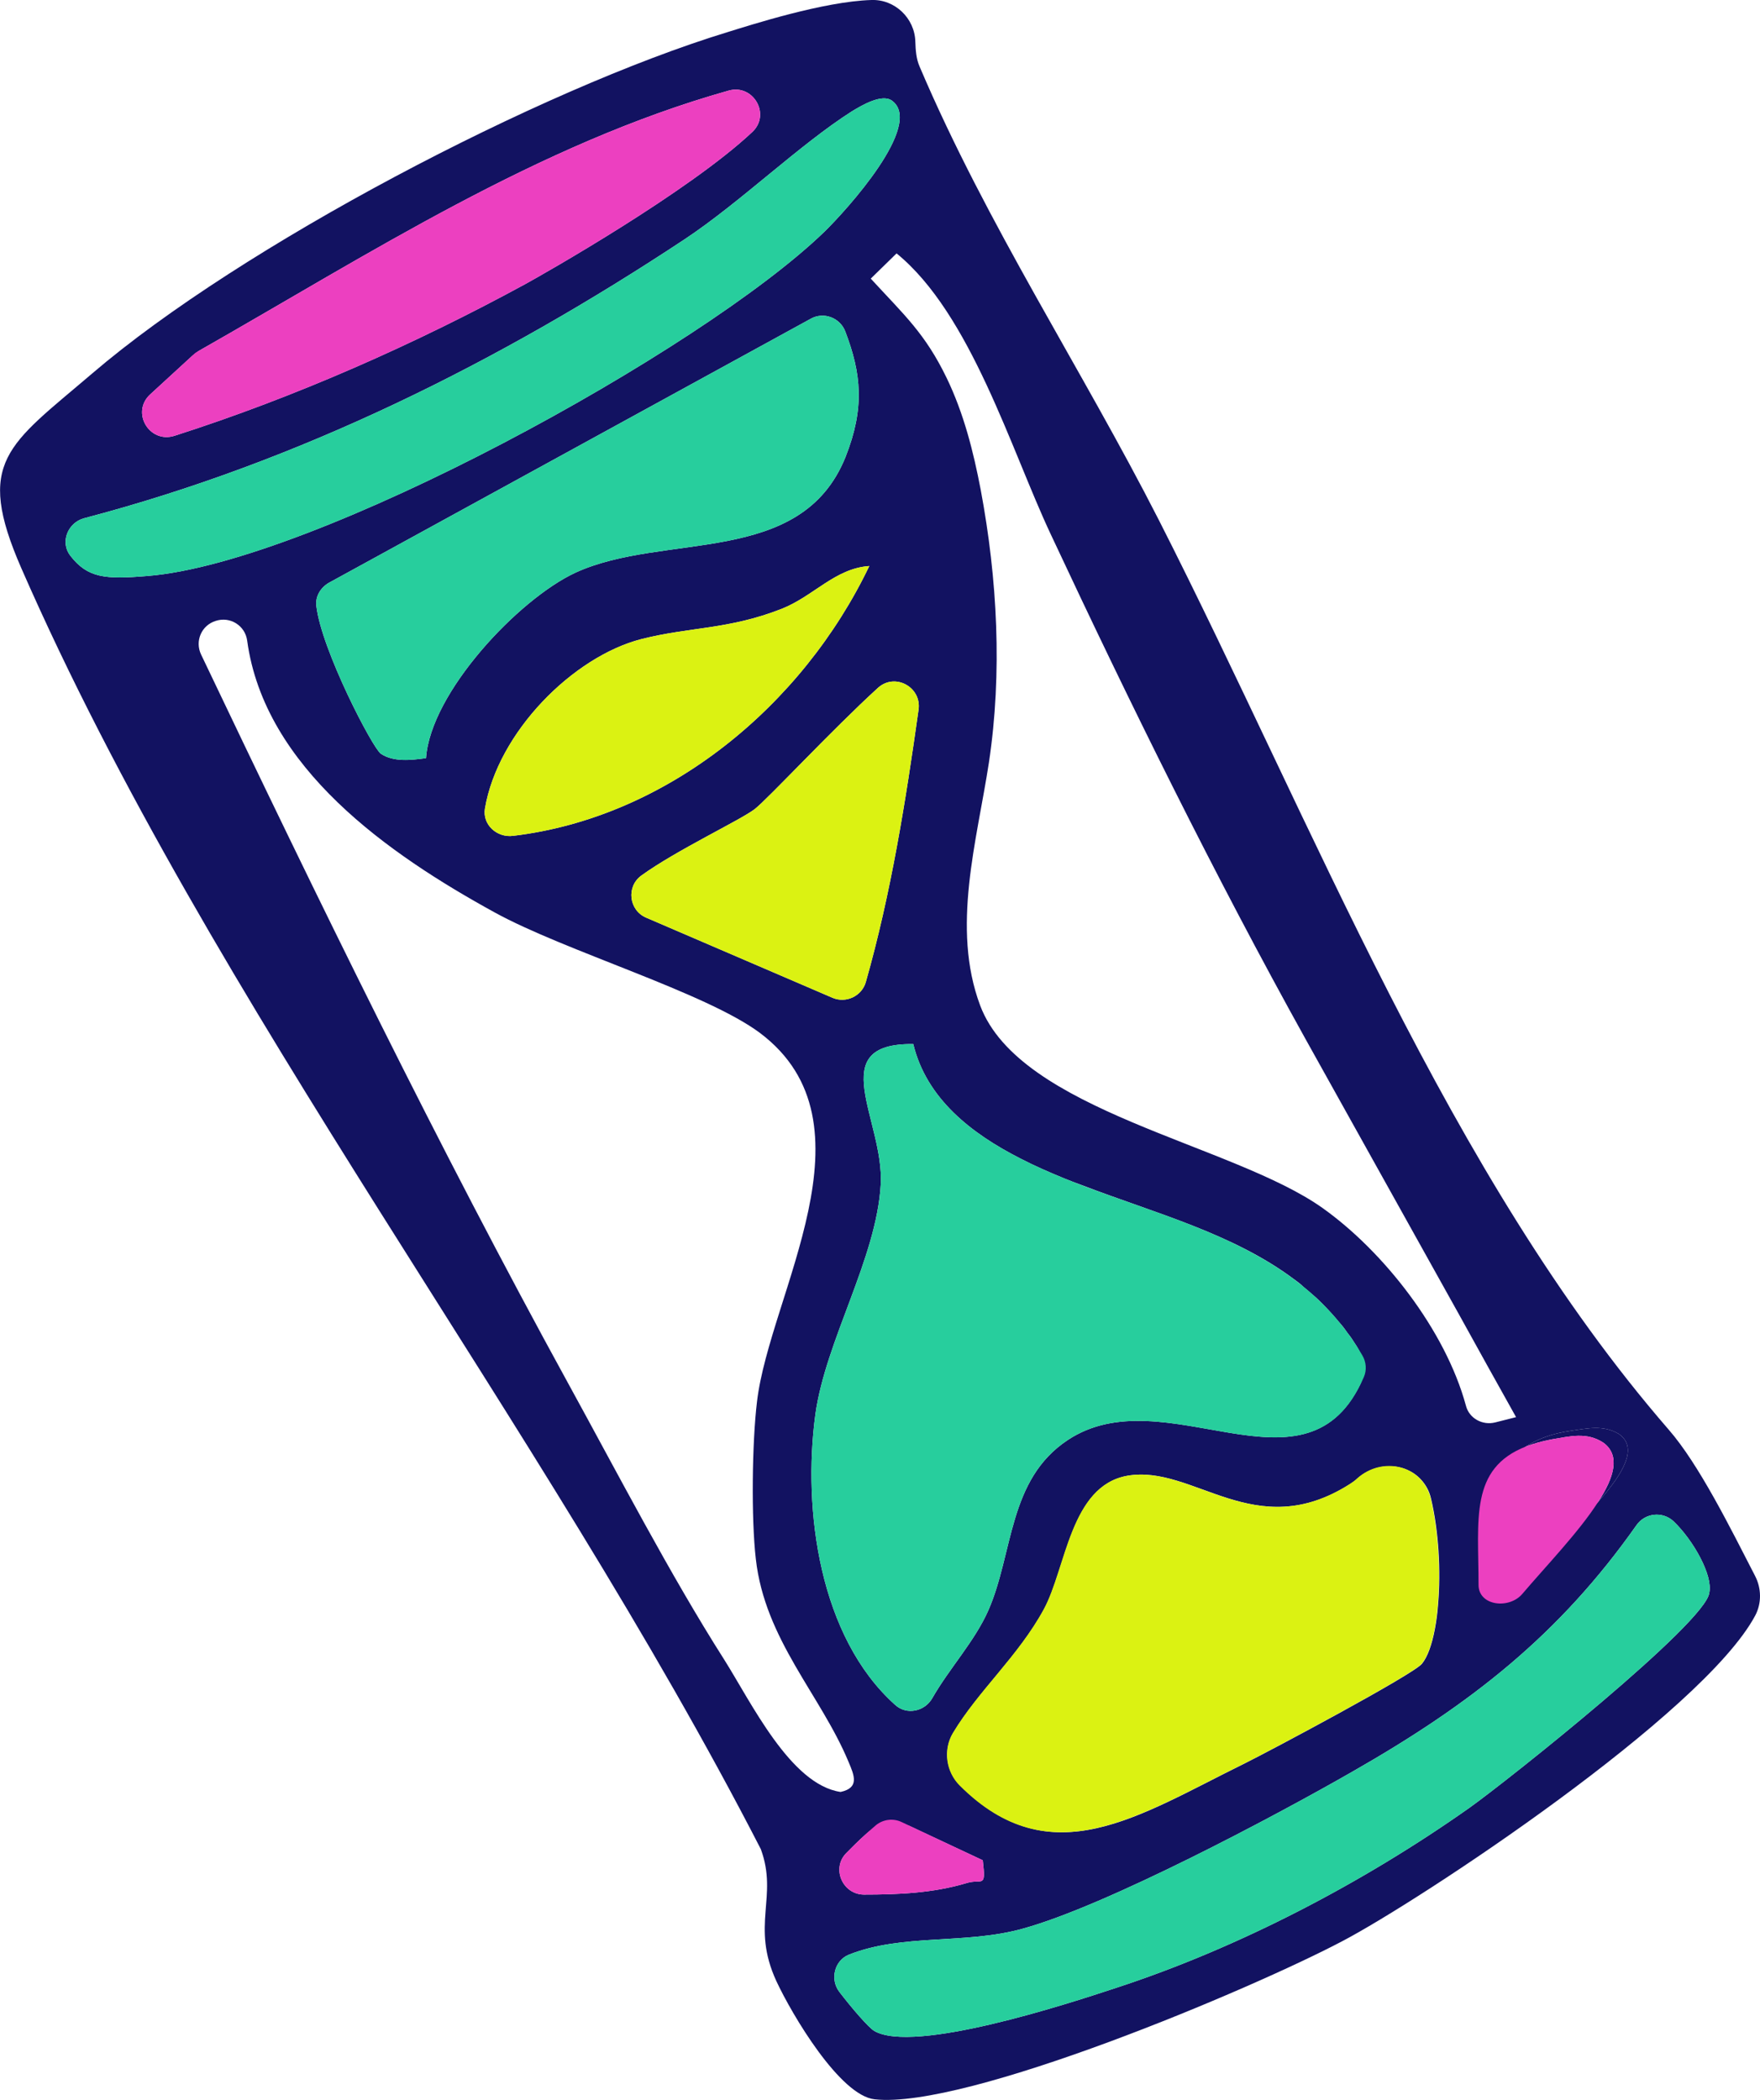
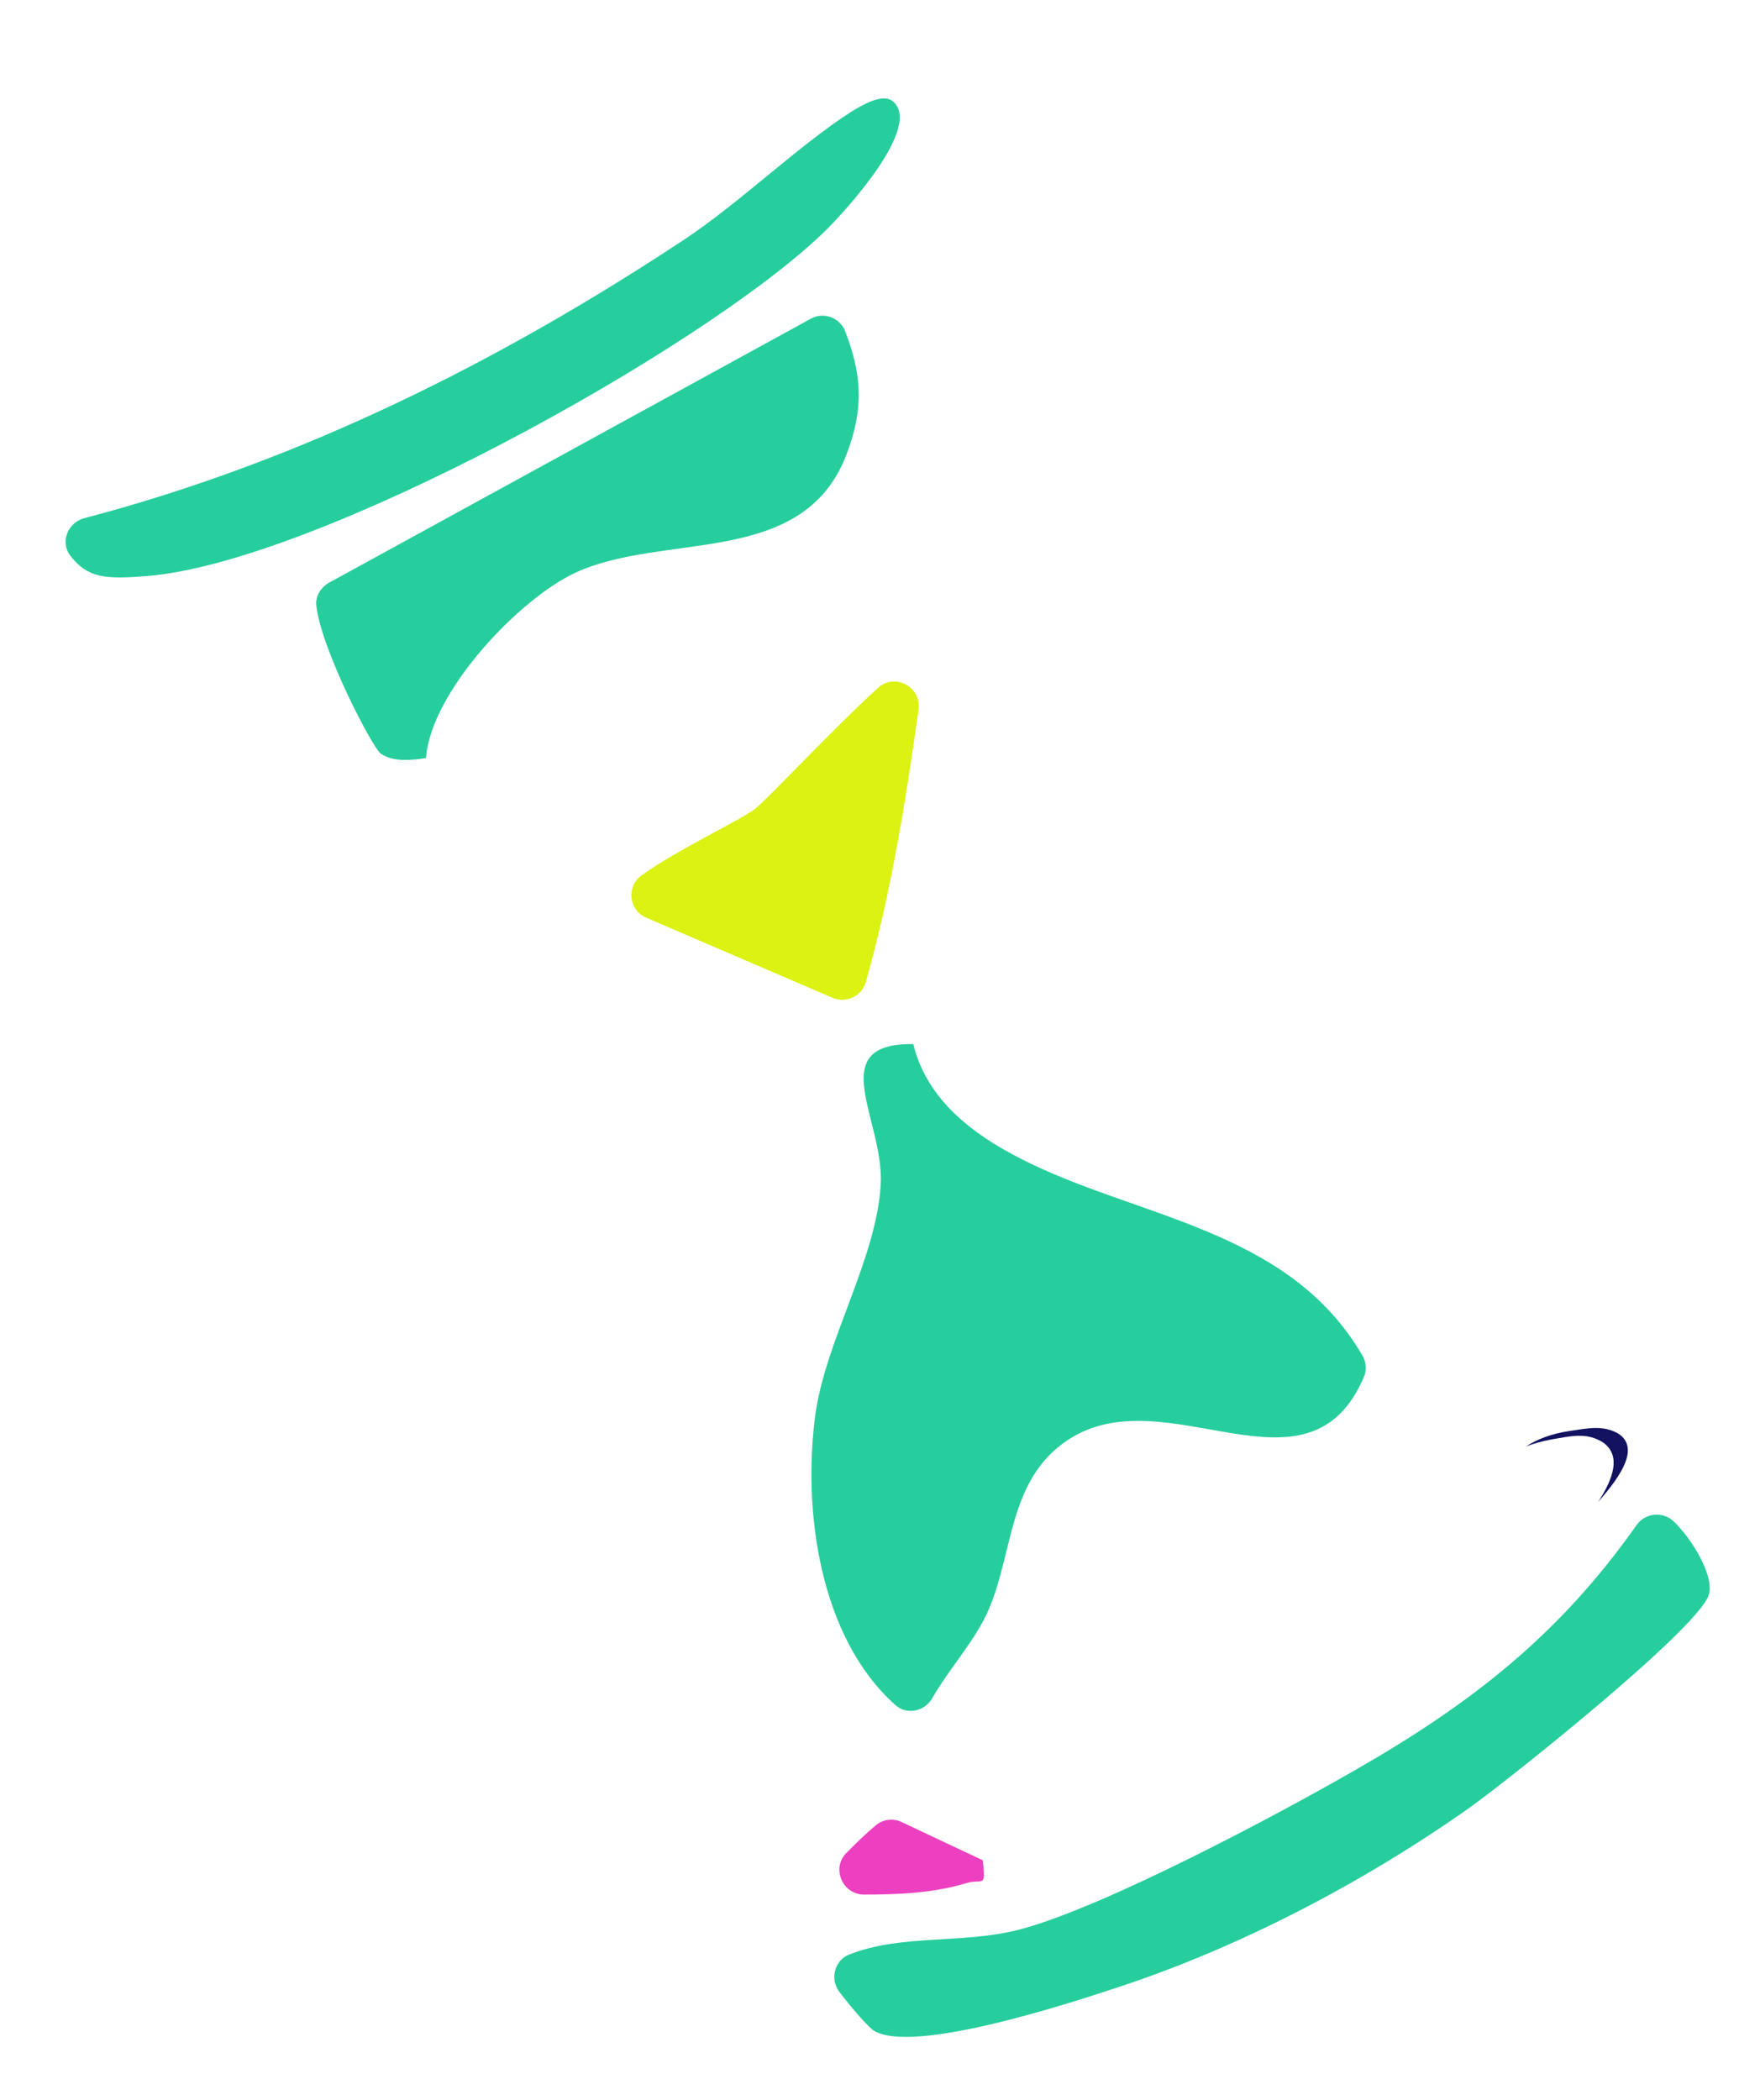
<svg xmlns="http://www.w3.org/2000/svg" id="Ebene_1" data-name="Ebene 1" viewBox="0 0 60.03 71.6">
  <defs>
    <style>
      .cls-1 {
        fill: #121261;
      }

      .cls-2 {
        fill: #ec40c0;
      }

      .cls-3 {
        fill: #dbf212;
      }

      .cls-4 {
        fill: #27ce9d;
      }
    </style>
  </defs>
  <g id="Ebene_1-2" data-name="Ebene 1">
    <g id="Flexible_Arbeitszeiten" data-name="Flexible Arbeitszeiten">
-       <path class="cls-1" d="M59.86,53.73c-.83-1.61-1.91-3.8-2.95-4.99-7.51-8.66-12.1-20.62-17.38-31-2.64-5.18-5.87-10.08-8.16-15.46-.12-.27-.14-.56-.15-.86-.02-.8-.7-1.45-1.5-1.42-1.63.05-4.11.85-4.92,1.1-6.38,1.95-16.58,7.29-21.65,11.63C.27,15.19-.87,15.72.73,19.38c6.52,14.9,17.74,29.12,25.22,43.67.6,1.63-.35,2.59.53,4.5.54,1.16,2.17,3.9,3.35,4.03,3.12.35,12.86-3.76,15.95-5.39,2.62-1.37,12.3-7.75,14.09-11.11.22-.42.21-.93-.01-1.35ZM53.55,48.79c.57-.08,1.12-.22,1.66.1.69.47.14,1.37-.7,2.32-.3.35-.64.7-.98,1.04-1.02,1.02-2.78.15-2.55-1.27.1-.67.45-1.25,1.07-1.66.38-.25.88-.44,1.5-.53ZM35.84,18.22c2.71,5.79,5.59,11.63,8.69,17.21,1.75,3.13,3.49,6.27,5.24,9.4.64,1.16,1.29,2.33,1.94,3.49l-.71.18c-.44.11-.89-.14-1-.57-.7-2.58-2.82-5.27-4.89-6.74-3.08-2.19-10.33-3.3-11.68-6.91-.99-2.65-.11-5.6.3-8.28.46-3.06.29-6.26-.28-9.3-.25-1.31-.58-2.61-1.16-3.81-.74-1.53-1.46-2.16-2.59-3.39l.88-.86c2.53,2.06,3.9,6.69,5.26,9.58ZM48.5,56.73c-.3.37-5.2,2.98-6.07,3.41-3.6,1.77-6.57,3.84-9.68.74-.15-.14-.25-.31-.33-.49-.17-.41-.15-.9.09-1.3.87-1.45,2.23-2.62,3.1-4.22.76-1.4.9-4.2,2.84-4.55,2.27-.4,4.35,2.35,7.6.28.09-.06.18-.12.25-.19.67-.58,1.61-.54,2.15.02.17.18.3.4.36.67.26,1.1.34,2.47.24,3.6-.02.3-.06.59-.11.85-.1.53-.25.95-.44,1.18ZM21.88,21.79c1.66-.42,2.97-.32,4.78-1.03,1.09-.43,1.82-1.38,2.99-1.46-2.27,4.74-6.86,8.57-12.15,9.2-.55.07-1.05-.38-.96-.93.44-2.6,3-5.18,5.34-5.78ZM14.53,25.85c-.5.07-1.11.14-1.54-.15-.28-.19-2.03-3.55-2.2-5.04-.04-.33.15-.63.43-.79l16.43-9c.44-.25,1-.04,1.18.43.55,1.44.67,2.61.01,4.28-1.52,3.78-6.19,2.55-9.22,3.95-1.93.9-4.93,4.07-5.09,6.32ZM21.88,29.85c1.19-.86,3.36-1.88,3.86-2.26.45-.35,2.64-2.71,4.21-4.14.58-.52,1.49-.02,1.38.75-.44,3.13-.94,6.27-1.8,9.29-.14.48-.68.73-1.14.53l-6.35-2.73c-.59-.25-.69-1.06-.16-1.44ZM30.04,40.38c.12-2.18-1.97-4.82,1.11-4.78.45,1.86,1.98,3.05,3.65,3.9.48.25.99.47,1.5.68.2.08.4.16.6.23,2.47.95,5.14,1.64,7.24,3.21.11.08.22.16.32.26.11.09.22.18.33.28.11.09.21.19.31.29.21.21.4.42.59.65.1.11.19.23.27.35.1.12.18.24.26.37.04.06.08.12.11.18.2.36.22.8.07,1.19-1.97,4.06-6.68-.27-9.98,1.91-2.04,1.35-1.85,3.85-2.71,5.81-.47,1.06-1.32,1.96-1.91,2.99-.26.46-.88.59-1.27.23-2.58-2.31-3.16-6.64-2.72-9.9.35-2.53,2.09-5.32,2.23-7.85ZM29.5,62.57c.4-.38.98-.5,1.5-.32l2.52,1.18c.12,1-.02.61-.56.78-1.14.34-2.32.39-3.5.39-.72-.01-1.1-.88-.61-1.4.11-.11.22-.22.33-.33.1-.1.22-.21.32-.3ZM5.12,13.45l1.44-1.32c.07-.05.14-.11.21-.16,5.81-3.3,11.58-7.05,18.08-8.88.84-.24,1.45.81.81,1.41-2.17,2.04-7.11,4.84-7.75,5.19-3.73,2.03-7.83,3.85-11.96,5.17-.86.27-1.49-.8-.83-1.41ZM2.4,18.95c-.36-.46-.09-1.13.47-1.28,7.35-1.93,14.16-5.33,20.48-9.51,1.9-1.26,3.91-3.22,5.7-4.36.36-.22,1.03-.61,1.37-.37,1.12.81-1.57,3.76-2.3,4.47-4.17,4.04-17.38,11.29-23.1,11.74-1.43.12-2.03.07-2.62-.69ZM24.69,56.57c-1.84-2.89-3.64-6.36-5.31-9.4-4.45-8.11-8.54-16.5-12.52-24.85-.22-.46.01-1,.5-1.15.49-.16,1,.16,1.07.67.59,4.34,4.83,7.29,8.44,9.27,2.4,1.32,7.2,2.73,9.05,4.11,4.1,3.08.33,8.91-.1,12.57-.17,1.4-.2,3.99-.04,5.37.31,2.75,2.21,4.63,3.16,6.91.2.47.38.89-.27,1.03-1.71-.25-3.05-3.06-3.98-4.53ZM58.3,54.31c-.11,1.02-6.86,6.39-8.18,7.33-3.6,2.54-7.85,4.77-12.05,6.14-1.72.57-6.9,2.25-8.25,1.47-.2-.12-.76-.77-1.19-1.33-.33-.43-.17-1.07.32-1.27,1.83-.73,3.98-.34,5.94-.89,2.84-.78,8.57-3.82,11.27-5.37,4.01-2.29,7.02-4.64,9.66-8.39.29-.41.88-.48,1.26-.13.68.65,1.35,1.85,1.22,2.44Z" />
      <path class="cls-1" d="M54.51,51.21c.55-.84.76-1.58.19-2.01-.58-.39-1.17-.22-1.78-.12-.32.06-.61.14-.87.24.38-.25.88-.44,1.5-.53.57-.08,1.12-.22,1.66.1.69.47.14,1.37-.7,2.32Z" />
-       <path class="cls-2" d="M54.51,51.21c-.65,1.02-1.79,2.2-2.58,3.13-.45.54-1.5.42-1.5-.3,0-2.23-.31-3.97,1.62-4.72.26-.1.55-.18.87-.24.61-.1,1.2-.27,1.78.12.57.43.36,1.17-.19,2.01Z" />
      <path class="cls-2" d="M32.96,64.21c-1.14.34-2.32.39-3.5.39-.72-.01-1.1-.88-.61-1.4.35-.36.73-.72,1.03-.97.25-.2.59-.24.88-.1l2.76,1.3c.12,1-.02.61-.56.78Z" />
      <path class="cls-4" d="M58.3,54.31c-.11,1.02-6.86,6.39-8.18,7.33-3.6,2.54-7.85,4.77-12.05,6.14-1.72.57-6.9,2.25-8.25,1.47-.2-.12-.76-.77-1.19-1.33-.33-.43-.17-1.07.32-1.27,1.83-.73,3.98-.34,5.94-.89,2.84-.78,8.57-3.82,11.27-5.37,4.01-2.29,7.02-4.64,9.66-8.39.29-.41.88-.48,1.26-.13.68.65,1.35,1.85,1.22,2.44Z" />
-       <path class="cls-2" d="M25.66,4.5c-2.17,2.04-7.11,4.84-7.75,5.19-3.73,2.03-7.83,3.85-11.96,5.17-.86.27-1.49-.8-.83-1.41l1.49-1.37c.05-.05.1-.08.16-.11,5.81-3.3,11.58-7.05,18.08-8.88.84-.24,1.45.81.81,1.41Z" />
      <path class="cls-4" d="M28.12,7.9c-4.17,4.04-17.38,11.29-23.1,11.74-1.43.12-2.03.07-2.62-.69-.36-.46-.09-1.13.47-1.28,7.35-1.93,14.16-5.33,20.48-9.51,1.9-1.26,3.91-3.22,5.7-4.36.36-.22,1.03-.61,1.37-.37,1.12.81-1.57,3.76-2.3,4.47Z" />
      <path class="cls-4" d="M28.84,15.58c-1.52,3.78-6.19,2.55-9.22,3.95-1.93.9-4.93,4.07-5.09,6.32-.5.07-1.11.14-1.54-.15-.28-.19-2.03-3.55-2.2-5.04-.04-.33.15-.63.43-.79l16.43-9c.44-.25,1-.04,1.18.43.55,1.44.67,2.61.01,4.28Z" />
-       <path class="cls-3" d="M29.65,19.3c-2.27,4.74-6.86,8.57-12.15,9.2-.55.07-1.05-.38-.96-.93.44-2.6,3-5.18,5.34-5.78,1.66-.42,2.97-.32,4.78-1.03,1.09-.43,1.82-1.38,2.99-1.46Z" />
      <path class="cls-3" d="M31.33,24.2c-.44,3.13-.94,6.27-1.8,9.29-.14.48-.68.73-1.14.53l-6.35-2.73c-.59-.25-.69-1.06-.16-1.44,1.19-.86,3.36-1.88,3.86-2.26.45-.35,2.64-2.71,4.21-4.14.58-.52,1.49-.02,1.38.75Z" />
      <path class="cls-4" d="M46.52,46.95c-1.91,4.47-6.74-.07-10.1,2.15-2.04,1.35-1.85,3.85-2.71,5.81-.47,1.06-1.32,1.96-1.91,2.99-.26.46-.88.59-1.27.23-2.58-2.31-3.16-6.64-2.72-9.9.35-2.53,2.09-5.32,2.23-7.85.12-2.18-1.97-4.82,1.11-4.78.45,1.86,1.98,3.05,3.65,3.9,3.95,2.03,9.14,2.37,11.67,6.72.13.22.15.5.05.73Z" />
-       <path class="cls-3" d="M48.8,51.1c-.27-1.14-1.64-1.47-2.51-.69-.07.07-.16.13-.25.19-3.25,2.07-5.33-.68-7.6-.28-1.94.35-2.08,3.15-2.84,4.55-.87,1.6-2.23,2.77-3.1,4.22-.34.57-.24,1.32.23,1.79,3.1,3.1,6.09,1.03,9.69-.74.87-.43,5.77-3.04,6.07-3.41.65-.78.78-3.63.31-5.63Z" />
    </g>
  </g>
</svg>